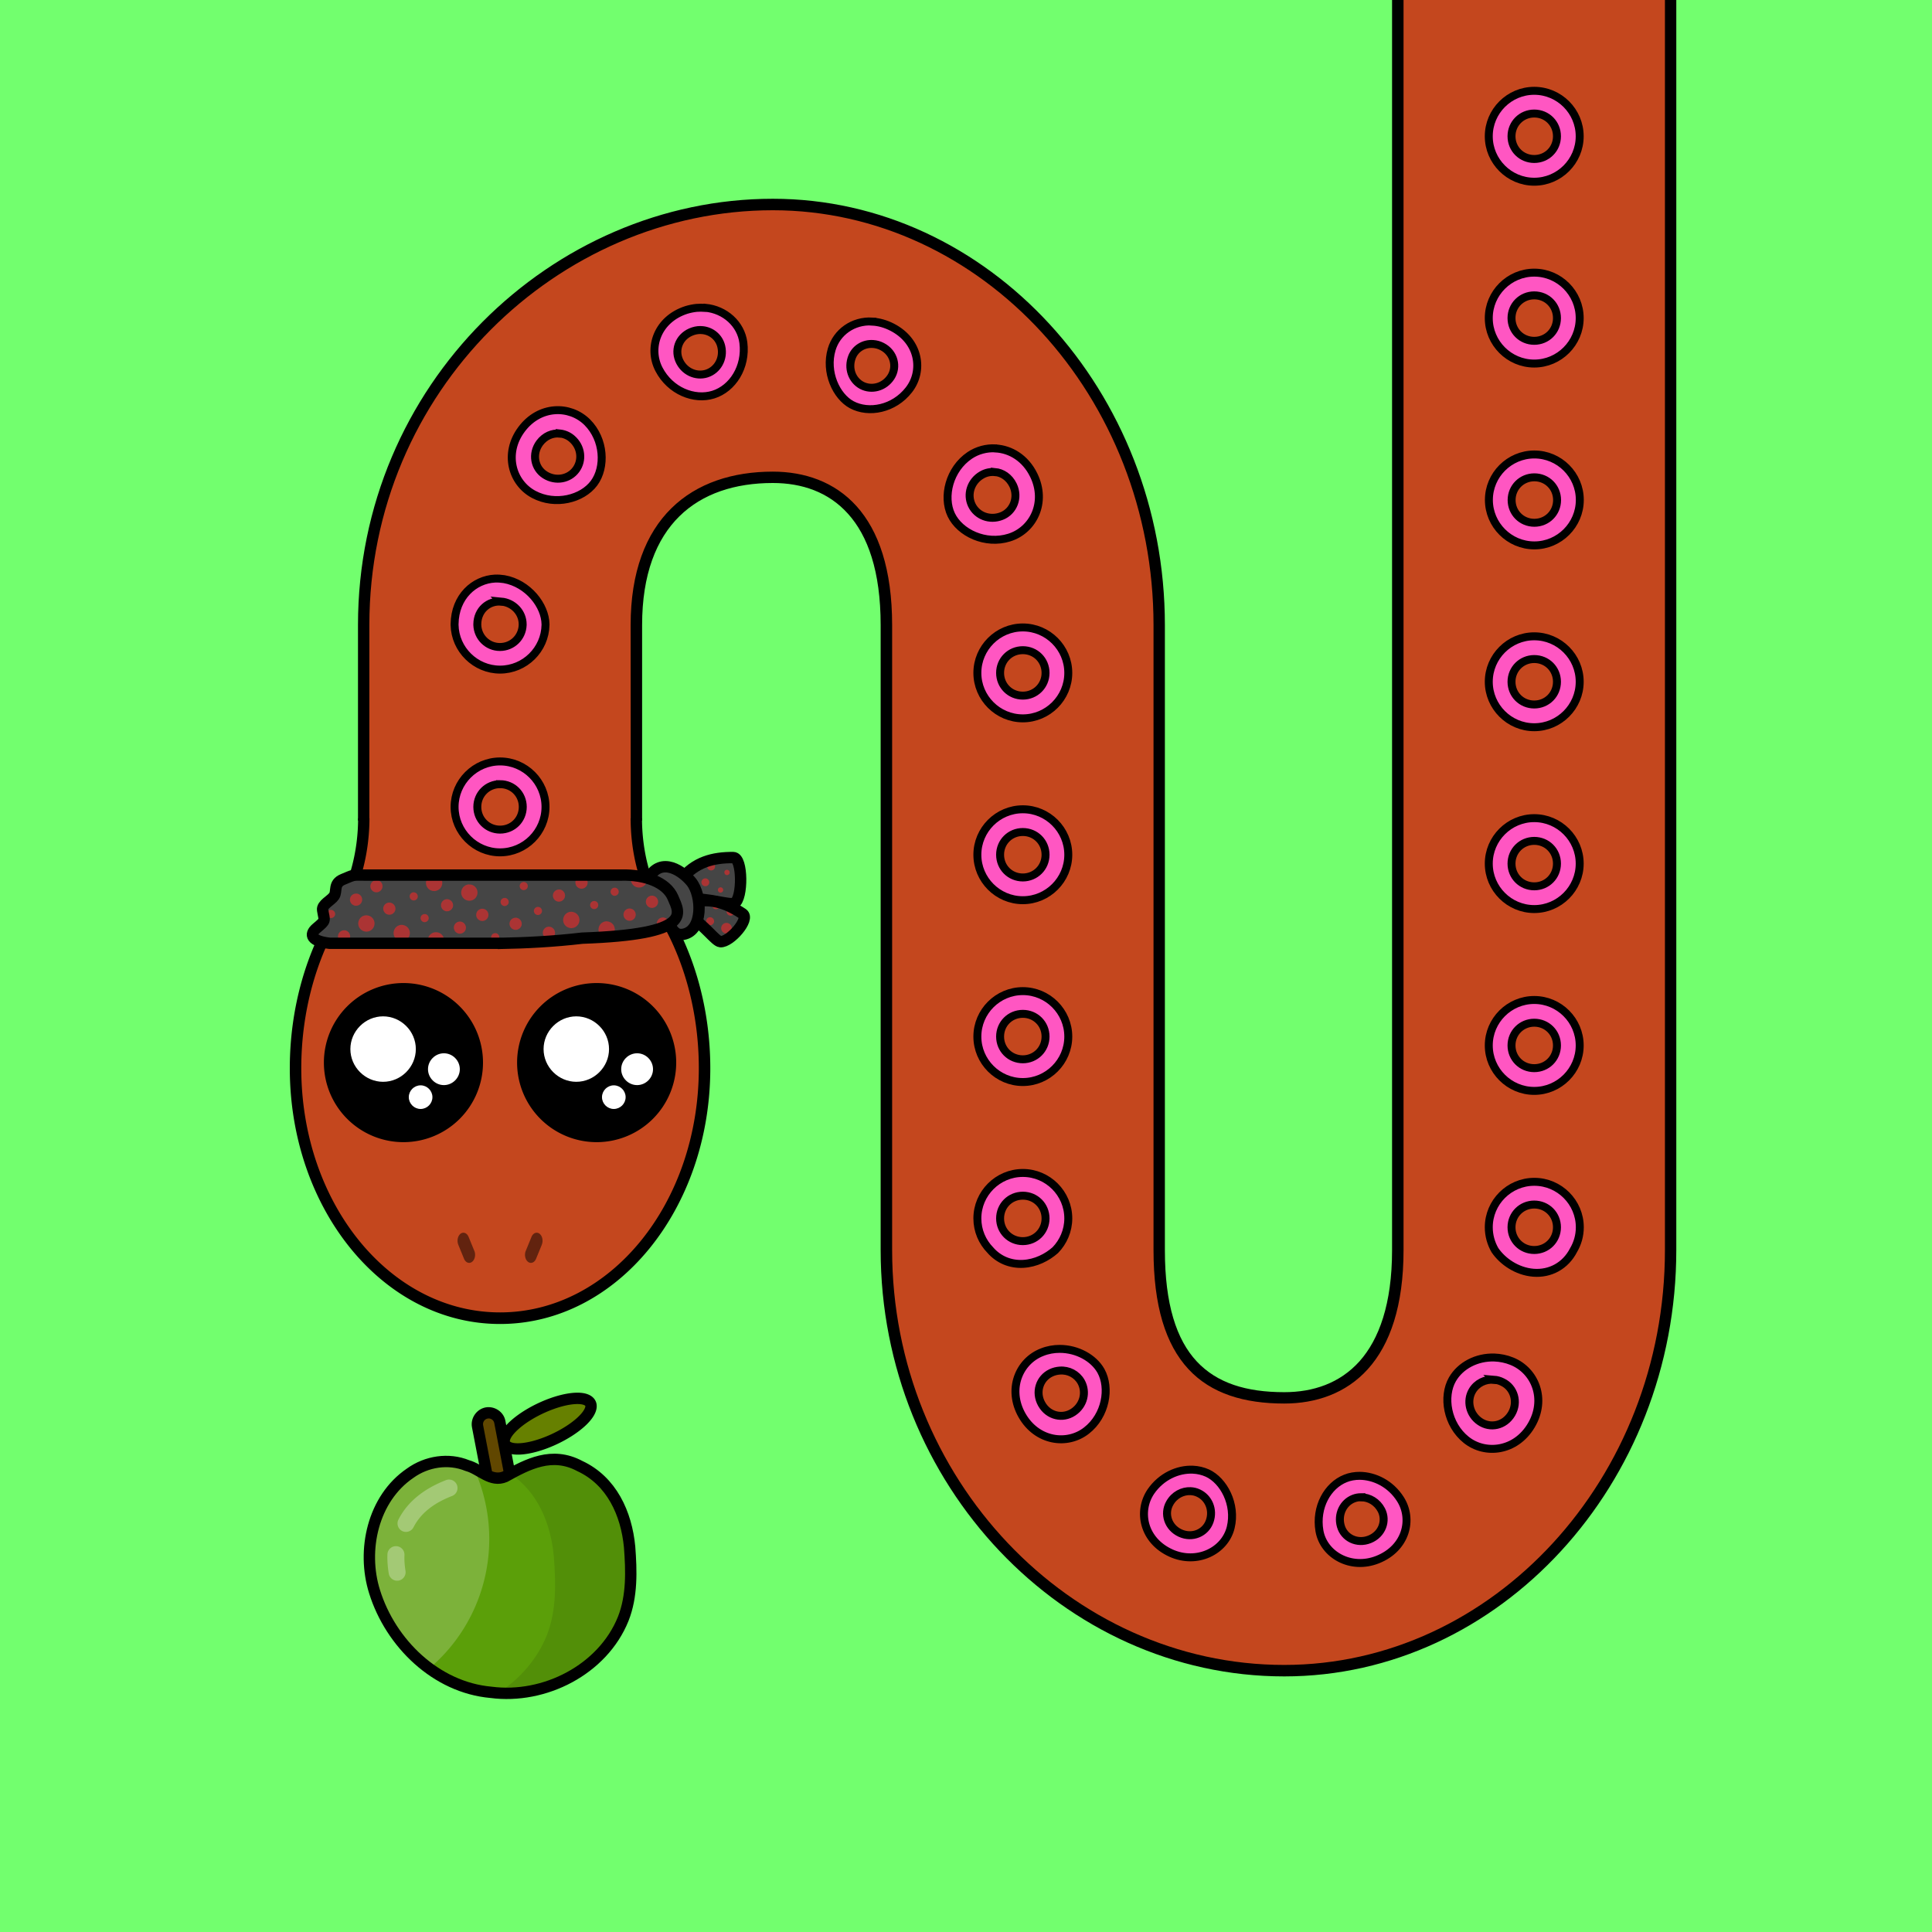
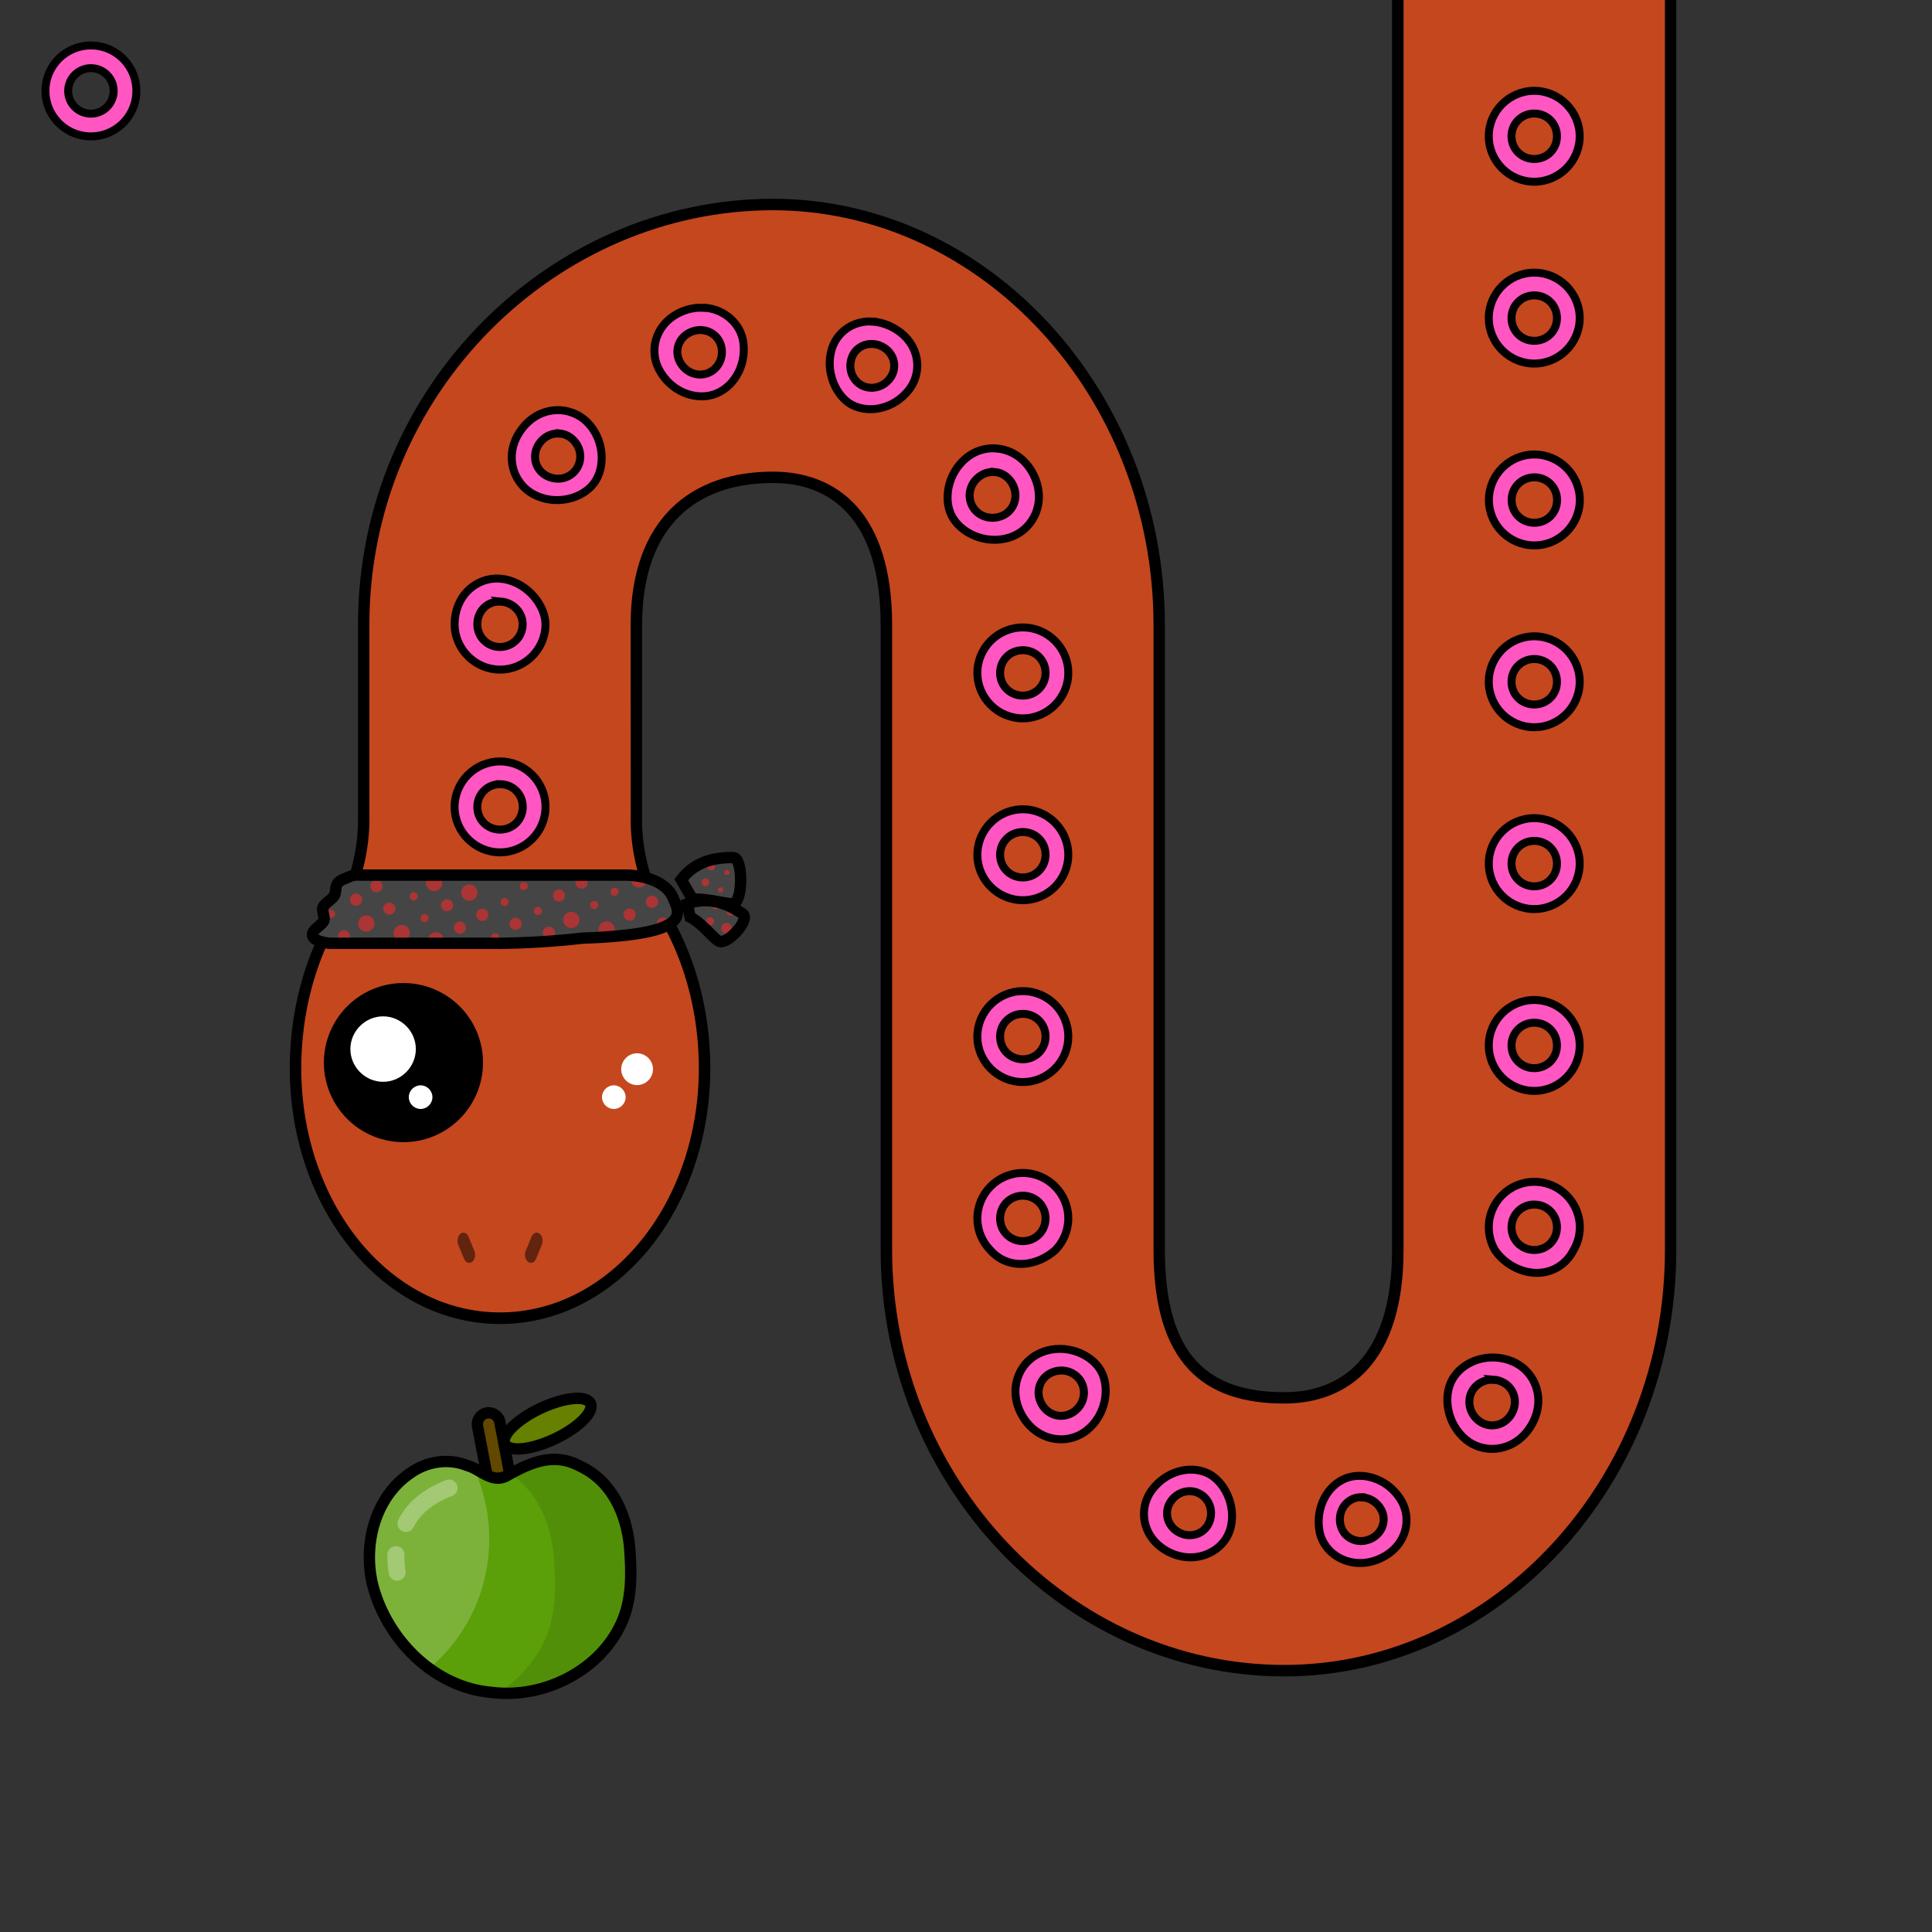
<svg xmlns="http://www.w3.org/2000/svg" width="170" height="170" viewBox="0 0 170 170" version="1.1">
  <rect x="0" y="0" width="170" height="170" fill="#333333" stroke="none" />
  <style> @media (prefers-color-scheme: dark) { svg { background: #0e0e0e; } } </style>
  <g id="pattern-base" data-size="16">
    <path d="M 7.94,4 A 4,4 0 0 0 4,8 4,4 0 0 0 8,12 4,4 0 0 0 12,8 4,4 0 0 0 8,4 4,4 0 0 0 7.94,4 Z M 7.95,6 A 2,2 0 0 1 8,6 2,2 0 0 1 10,8 2,2 0 0 1 8,10 2,2 0 0 1 6,8 2,2 0 0 1 7.95,6 Z" fill="#ff56c2" stroke="#000000" stroke-width="0.7" stroke-linecap="square" />
  </g>
  <g id="background">
-     <rect fill="#72ff6e" x="0" y="0" width="170" height="170" />
-   </g>
+     </g>
  <g id="food" transform="translate(32,122.5)" data-width="24" data-height="27" data-anchorx="0.5" data-anchory="0.48">
    <g>
      <path d="M 10.73,1.34 C 9.93,1.49 9.38,2.29 9.53,3.09 l 1.88,9.78 v 0 c 0.16,0.8 0.95,1.33 1.74,1.18 h 0 l 0,0 c 0.79,-0.15 1.33,-0.95 1.18,-1.74 v 0 L 12.47,2.52 v 0 C 12.32,1.73 11.53,1.2 10.73,1.34 Z" fill="#000000" />
      <path d="m 10.91,2.32 c -0.27,0.05 -0.45,0.31 -0.4,0.58 l 1.88,9.78 c 0.05,0.27 0.31,0.44 0.58,0.39 0.27,-0.05 0.45,-0.31 0.39,-0.58 L 11.49,2.71 C 11.44,2.45 11.18,2.27 10.91,2.32 Z" fill="#614700" />
      <path d="M 12.45,7.43 C 11.21,7.97 10.24,6.76 9.12,6.46 7.46,5.78 5.53,6.09 4.09,7.13 c -3.28,2.23 -4.28,6.78 -3.13,10.42 1.41,4.52 5.4,8.42 10.24,8.85 4.7,0.62 9.84,-1.99 11.64,-6.47 0.79,-2 0.72,-4.22 0.56,-6.32 C 23.12,10.67 21.82,7.8 19.02,6.5 16.57,5.19 14.43,6.33 12.45,7.43 Z" fill="#5b9f09" />
      <path d="M 7.18,6.1 C 6.08,6.11 4.99,6.48 4.09,7.13 0.81,9.36 -0.19,13.91 0.96,17.56 1.79,20.21 3.51,22.65 5.78,24.3 A 14.78,14.86 0 0 0 11.05,12.91 14.78,14.86 0 0 0 9.69,6.69 C 9.51,6.59 9.32,6.51 9.12,6.46 8.5,6.2 7.84,6.09 7.18,6.1 Z" fill="#ffffff" fill-opacity="0.2" />
      <path d="M 19.99,1.09 A 1.49,4.17 64.73 0 1 16.56,4.23 1.49,4.17 64.73 0 1 12.38,4.45 1.49,4.17 64.73 0 1 15.81,1.31 1.49,4.17 64.73 0 1 19.99,1.09 Z" fill="#668000" stroke="#000000" stroke-linecap="round" stroke-linejoin="round" />
      <path d="m 16.39,5.93 c -1.23,0.1 -2.37,0.66 -3.47,1.26 2.4,1.6 3.55,4.39 3.81,7.26 0.18,2.31 0.25,4.74 -0.61,6.93 -0.85,2.12 -2.39,3.86 -4.27,5.09 4.52,0.32 9.27,-2.25 10.99,-6.53 0.79,-2 0.72,-4.22 0.56,-6.32 C 23.12,10.67 21.83,7.8 19.02,6.5 18.1,6.01 17.23,5.86 16.39,5.93 Z" fill="#000000" fill-opacity="0.1" />
      <path d="m 2.87,13.55 a 0.75,0.75 0 0 0 -0.78,0.71 c -0.02,0.55 0.02,1.12 0.12,1.71 a 0.75,0.75 0 0 0 0.86,0.61 0.75,0.75 0 0 0 0.61,-0.86 C 3.6,15.22 3.57,14.76 3.59,14.32 A 0.75,0.75 0 0 0 2.87,13.55 Z" fill="#ffffff" fill-opacity="0.3" />
      <path d="M 7.57,7.69 A 0.75,0.75 0 0 0 7.24,7.74 C 5.29,8.5 3.85,9.65 3.06,11.21 A 0.75,0.75 0 0 0 3.39,12.22 0.75,0.75 0 0 0 4.39,11.88 C 4.99,10.71 6.08,9.79 7.79,9.13 A 0.75,0.75 0 0 0 8.21,8.17 0.75,0.75 0 0 0 7.57,7.69 Z" fill="#ffffff" fill-opacity="0.3" />
      <path d="M 12.45,7.43 C 11.21,7.97 10.24,6.76 9.12,6.46 7.46,5.78 5.53,6.09 4.09,7.13 0.81,9.36 -0.19,13.91 0.96,17.56 c 1.41,4.52 5.4,8.42 10.24,8.85 4.7,0.62 9.84,-1.99 11.64,-6.47 0.79,-2 0.72,-4.22 0.56,-6.32 C 23.12,10.67 21.82,7.8 19.02,6.5 16.57,5.19 14.43,6.33 12.45,7.43 Z" fill="none" stroke="#000000" stroke-linecap="round" stroke-linejoin="round" />
    </g>
  </g>
  <path id="body-color" fill="#c4471e" d="m 123,0 v 55 55 c 0,9.67 -4.66,13 -9.99,13 -6.85,0 -11,-3.33 -11,-13 V 55 c 0,-20.33 -15.34,-37.01 -34,-37.01 C 48.85,18 32,34.14 32,55 V 73 H 56 V 55 c 0,-9.13 5.16,-13 12,-13 5.33,0 9.99,3.33 9.99,13 v 55 c 0,20.33 15.85,37.01 35.01,37.01 18.67,0 34,-16.67 34,-37.01 V 55 0 Z" />
  <g id="head" transform="translate(25.5,72)" data-width="37" data-height="45">
    <path fill="#c4471e" d="M 6.44,0.5 C 6.36,3.23 5.7,5.94 4.46,7.88 v 0 0 C 1.9,11.84 0.49,16.84 0.49,22 c 0,12.15 8,22 18,22 10,0 18,-9.85 18,-22 0,-5.16 -1.41,-10.16 -3.97,-14.12 v 0 0 C 31.3,5.94 30.64,3.23 30.56,0.5 V 0 H 6.44 Z" />
    <path fill="#000000" d="M 6.01,0 C 6.01,2.82 5.29,5.66 4.05,7.61 1.43,11.66 0,16.75 0,22 0,34.37 8.18,44.5 18.5,44.5 28.82,44.5 37,34.37 37,22 37,16.75 35.57,11.66 32.95,7.61 31.71,5.66 30.99,2.82 30.99,0 h -1 c 0,2.99 0.75,5.97 2.12,8.14 a 0.5,0.5 0 0 0 0,0.01 c 2.5,3.86 3.88,8.77 3.88,13.84 0,11.93 -7.83,21.49 -17.49,21.49 -9.66,0 -17.49,-9.56 -17.49,-21.49 0,-5.07 1.38,-9.98 3.88,-13.84 a 0.5,0.5 0 0 0 0,-0.01 C 6.26,5.97 7,2.99 7.01,0 Z" />
    <path fill="#000000" fill-opacity="0.5" d="m 15.27,36.47 a 0.52,0.71 0 0 0 -0.25,0.09 0.52,0.71 0 0 0 -0.01,0.01 0.52,0.71 0 0 0 -0.18,0.96 0.52,0.71 0 0 0 0,0.01 l 0.5,1.22 a 0.52,0.71 0 0 0 0.71,0.27 0.52,0.71 0 0 0 0.2,-0.96 0.52,0.71 0 0 0 -0.01,-0.02 l -0.5,-1.22 a 0.52,0.71 0 0 0 -0.46,-0.36 z m 6.46,0 a 0.52,0.71 0 0 0 -0.46,0.36 l -0.5,1.22 a 0.52,0.71 0 0 0 -0.01,0.02 0.52,0.71 0 0 0 0.2,0.96 0.52,0.71 0 0 0 0.71,-0.27 l 0.5,-1.22 a 0.52,0.71 0 0 0 0,-0.01 0.52,0.71 0 0 0 -0.18,-0.96 0.52,0.71 0 0 0 -0.01,-0.01 0.52,0.71 0 0 0 -0.25,-0.09 z" />
  </g>
  <g id="pattern">
    <path d="m 135,7.99 c -2.2,0 -4,1.8 -4,4 v 0 c 0,2.2 1.8,4 4,4 2.2,0 4,-1.8 4,-4 v 0 c 0,-2.2 -1.8,-4 -4,-4 z m 0,2 c 1.12,0 2,0.88 2,2 v 0 c 0,1.12 -0.88,2 -2,2 -1.12,0 -2,-0.88 -2,-2 v 0 c 0,-1.12 0.89,-2 2,-2 z m 0,14 c -2.2,0 -4,1.8 -4,4 v 0 c 0,2.2 1.8,4 4,4 2.2,0 4,-1.8 4,-4 v 0 c 0,-2.2 -1.8,-4 -4,-4 z m 0,2 c 1.12,0 2,0.88 2,2 v 0 c 0,1.12 -0.88,2 -2,2 -1.12,0 -2,-0.88 -2,-2 v 0 c 0,-1.12 0.89,-2 2,-2 z M 62.05,27.09 c -0.25,-0.02 -0.5,-0.02 -0.76,0 -0.29,0.03 -0.59,0.09 -0.89,0.18 l 0,0 c -2.55,0.82 -3.4,3.33 -2.42,5.22 0.99,1.91 3.1,2.76 4.79,2.23 h 0 c 1.69,-0.53 2.91,-2.42 2.64,-4.57 -0.21,-1.64 -1.62,-2.91 -3.35,-3.07 z m 14.71,1.2 c -1.7,-0.1 -3.14,0.95 -3.58,2.46 -0.59,2 0.41,4.13 1.76,4.86 1.51,0.81 3.72,0.38 5.03,-1.3 1.31,-1.67 0.92,-4.28 -1.45,-5.51 l 0,0 c -0.6,-0.31 -1.19,-0.47 -1.76,-0.5 z m -14.94,0.76 c 0.8,0.08 1.47,0.65 1.65,1.45 0.24,1.07 -0.35,2.07 -1.29,2.37 h 0 C 61.23,33.17 60.17,32.68 59.75,31.68 c -0.42,-1 0.07,-2.16 1.24,-2.54 h 0 c 0.28,-0.09 0.56,-0.12 0.83,-0.09 z m 15.02,1.22 c 0.26,0.02 0.53,0.09 0.79,0.23 l 0,0 c 1.04,0.54 1.35,1.77 0.76,2.68 -0.59,0.9 -1.7,1.18 -2.56,0.73 h 0 c -0.86,-0.46 -1.25,-1.52 -0.85,-2.52 0.3,-0.74 1.05,-1.18 1.84,-1.12 z m -28.04,5.83 c -1.06,0.08 -2.12,0.62 -2.91,1.68 l 0,0 c -1.58,2.12 -0.84,4.7 1.07,5.72 1.91,1.02 4.28,0.4 5.31,-0.99 l 0,0 C 53.3,41.12 53.19,38.67 51.67,37.15 50.9,36.39 49.85,36.02 48.8,36.1 Z m 0.45,2.04 c 0.38,0.04 0.76,0.19 1.07,0.46 0.84,0.72 0.97,1.9 0.36,2.73 v 0 c -0.61,0.83 -1.78,1.05 -2.72,0.46 -0.94,-0.59 -1.18,-1.86 -0.47,-2.82 v 0 c 0.46,-0.61 1.12,-0.88 1.76,-0.82 z m 38.34,1.31 c -0.79,-0.04 -1.59,0.17 -2.26,0.62 -1.8,1.21 -2.39,3.63 -1.63,5.23 l 0,0 c 0.76,1.59 3.01,2.66 5.11,2 2.1,-0.66 3.32,-3.09 2.15,-5.49 l 0,0 c -0.73,-1.5 -2.04,-2.28 -3.36,-2.35 z m 47.42,0.54 c -2.2,0 -4,1.8 -4,4 v 0 c 0,2.2 1.8,4 4,4 2.2,0 4,-1.8 4,-4 v 0 c 0,-2.2 -1.8,-4 -4,-4 z m -47.47,1.54 c 0.65,0.06 1.26,0.46 1.6,1.16 l 0,0 c 0.52,1.08 0.04,2.31 -1.01,2.72 -1.05,0.41 -2.17,-0.03 -2.62,-0.97 h 0 c -0.45,-0.94 -0.09,-2.09 0.88,-2.65 0.36,-0.21 0.77,-0.29 1.15,-0.25 z m 47.47,0.47 c 1.12,0 2,0.88 2,2 v 0 c 0,1.12 -0.88,2 -2,2 -1.12,0 -2,-0.88 -2,-2 v 0 c 0,-1.12 0.89,-2 2,-2 z M 43.56,50.91 C 41.72,51 40.03,52.51 40,54.91 v 0 c 0,0.03 0,0.06 0,0.08 0.04,2.16 1.83,3.93 4,3.93 2.17,0 3.96,-1.76 4,-3.93 0,-0.02 0,-0.04 0,-0.06 v 0 C 47.98,53.29 46.48,51.34 44.36,50.96 44.09,50.92 43.83,50.9 43.56,50.91 Z m 0.53,2.02 c 1.1,0.1 1.9,0.98 1.9,2 0,0.02 0,0.04 0,0.07 -0.04,1.08 -0.91,1.93 -2,1.93 C 42.91,56.93 42.04,56.08 42,55 c 0,-0.03 0,-0.05 0,-0.08 v 0 c 0.01,-1.25 1,-2.08 2.1,-1.98 z M 90,55.21 c -2.2,0 -4,1.8 -4,4 v 0 c 0,2.2 1.8,4 4,4 2.2,0 4,-1.8 4,-4 v 0 c 0,-2.2 -1.8,-4 -4,-4 z m 45,0.78 c -2.2,0 -4,1.8 -4,4 v 0 c 0,2.2 1.8,4 4,4 2.2,0 4,-1.8 4,-4 v 0 c 0,-2.2 -1.8,-4 -4,-4 z M 90,57.21 c 1.12,0 2,0.88 2,2 v 0 c 0,1.12 -0.89,2 -2,2 -1.12,0 -2,-0.88 -2,-2 v 0 c 0,-1.12 0.88,-2 2,-2 z m 45,0.78 c 1.12,0 2,0.88 2,2 v 0 c 0,1.12 -0.88,2 -2,2 -1.12,0 -2,-0.88 -2,-2 v 0 c 0,-1.12 0.89,-2 2,-2 z M 44,67 C 41.81,67 40,68.8 40,71 c 0,2.2 1.81,4 4,4 2.2,0 4,-1.8 4,-4 0,-2.2 -1.8,-4 -4,-4 z m 0,2 c 1.12,0 2,0.88 2,2 0,1.12 -0.88,2 -2,2 C 42.89,73 42,72.12 42,71 c 0,-1.12 0.89,-2 2,-2 z M 90,71.21 c -2.2,0 -4,1.8 -4,4 v 0 c 0,2.2 1.8,4 4,4 2.2,0 4,-1.8 4,-4 v 0 c 0,-2.2 -1.8,-4 -4,-4 z m 45,0.78 c -2.2,0 -4,1.8 -4,4 v 0 c 0,2.2 1.8,4 4,4 2.2,0 4,-1.8 4,-4 v 0 c 0,-2.2 -1.8,-4 -4,-4 z M 90,73.21 c 1.12,0 2,0.88 2,2 v 0 c 0,1.12 -0.89,2 -2,2 -1.12,0 -2,-0.88 -2,-2 v 0 c 0,-1.12 0.88,-2 2,-2 z m 45,0.78 c 1.12,0 2,0.88 2,2 v 0 c 0,1.12 -0.88,2 -2,2 -1.12,0 -2,-0.88 -2,-2 v 0 c 0,-1.12 0.89,-2 2,-2 z M 90,87.21 c -2.2,0 -4,1.8 -4,4 v 0 c 0,2.2 1.8,4 4,4 2.2,0 4,-1.8 4,-4 v 0 c 0,-2.2 -1.8,-4 -4,-4 z m 45,0.78 c -2.2,0 -4,1.8 -4,4 v 0 c 0,2.2 1.8,4 4,4 2.2,0 4,-1.8 4,-4 v 0 c 0,-2.2 -1.8,-4 -4,-4 z M 90,89.21 c 1.12,0 2,0.88 2,2 v 0 c 0,1.12 -0.89,2 -2,2 -1.12,0 -2,-0.88 -2,-2 v 0 c 0,-1.12 0.88,-2 2,-2 z m 45,0.78 c 1.12,0 2,0.88 2,2 v 0 c 0,1.12 -0.88,2 -2,2 -1.12,0 -2,-0.88 -2,-2 v 0 c 0,-1.12 0.89,-2 2,-2 z M 90,103.21 c -2.2,0 -4,1.8 -4,4 v 0 c 0,1.08 0.43,2.06 1.14,2.79 0.74,0.85 1.78,1.27 2.89,1.21 1.11,-0.06 2.11,-0.57 2.83,-1.21 0.7,-0.72 1.14,-1.71 1.14,-2.79 v 0 c 0,-2.2 -1.8,-4 -4,-4 z m 45,0.78 c -2.2,0 -4,1.8 -4,4 v 0 c 0,0.73 0.2,1.42 0.54,2.01 0.67,0.99 1.93,1.87 3.38,1.99 1.47,0.12 2.83,-0.6 3.54,-1.99 0.35,-0.59 0.55,-1.28 0.55,-2.01 v 0 c 0,-2.2 -1.8,-4 -4,-4 z M 90,105.21 c 1.12,0 2,0.88 2,2 v 0 c 0,1.12 -0.89,2 -2,2 -1.12,0 -2,-0.88 -2,-2 v 0 c 0,-1.12 0.88,-2 2,-2 z m 45,0.78 c 1.12,0 2,0.88 2,2 v 0 c 0,1.12 -0.88,2 -2,2 -1.12,0 -2,-0.88 -2,-2 v 0 c 0,-1.12 0.89,-2 2,-2 z m -41.76,12.7 c -0.51,0 -1.04,0.09 -1.54,0.29 -2.03,0.78 -3.08,3.26 -1.77,5.56 v 0 c 1.31,2.3 3.97,2.67 5.67,1.34 1.7,-1.32 2.11,-3.75 1.27,-5.26 -0.64,-1.13 -2.08,-1.93 -3.62,-1.93 z m 38.25,0.76 c -1.54,-0.05 -2.98,0.69 -3.69,1.92 -0.87,1.52 -0.47,3.97 1.21,5.32 1.68,1.35 4.37,1.03 5.73,-1.27 v 0 c 1.36,-2.3 0.34,-4.81 -1.7,-5.64 -0.51,-0.21 -1.04,-0.31 -1.55,-0.33 z m -38.24,1.15 c 0.77,-0.06 1.5,0.32 1.88,0.99 l 0,0 c 0.5,0.9 0.23,2.06 -0.7,2.67 -0.92,0.61 -2.17,0.35 -2.77,-0.71 l 0,0 c -0.59,-1.04 -0.19,-2.27 0.82,-2.75 0.25,-0.12 0.51,-0.18 0.77,-0.2 z m 38.2,0.8 c 0.26,0.02 0.52,0.09 0.77,0.22 1.01,0.49 1.39,1.75 0.79,2.78 l 0,0 c -0.63,1.07 -1.89,1.31 -2.8,0.68 -0.92,-0.63 -1.17,-1.83 -0.66,-2.7 l 0,0 c 0.39,-0.67 1.14,-1.04 1.91,-0.97 z m -26.48,7.92 c -1.34,-0.06 -2.79,0.6 -3.7,1.92 -1.19,1.75 -0.66,4.32 1.77,5.42 h 0 c 2.28,1.03 4.74,-0.18 5.25,-2.25 0.5,-2.05 -0.62,-4.13 -2.05,-4.79 l 0,0 c -0.4,-0.18 -0.83,-0.28 -1.28,-0.3 z m 14.68,0.54 c -0.44,0 -0.87,0.07 -1.26,0.23 v 0 c -1.57,0.62 -2.65,2.52 -2.29,4.62 0.37,2.1 2.77,3.46 5.12,2.52 l 0,0 c 2.51,-1 3.13,-3.55 2,-5.32 -0.85,-1.34 -2.26,-2.04 -3.58,-2.05 z m -14.9,1.35 c 0.24,0.01 0.47,0.06 0.7,0.17 v 0 c 0.89,0.41 1.35,1.46 0.99,2.48 -0.36,1.02 -1.52,1.53 -2.59,1.04 h 0 c -1.07,-0.49 -1.46,-1.7 -0.92,-2.64 0.4,-0.71 1.12,-1.08 1.83,-1.05 z m 15.04,0.54 c 0.7,0.01 1.39,0.41 1.76,1.12 0.49,0.95 0.06,2.14 -1.04,2.58 h 0 c -1.1,0.44 -2.24,-0.13 -2.53,-1.17 -0.29,-1.03 0.21,-2.05 1.11,-2.41 h 0 c 0.22,-0.09 0.46,-0.13 0.7,-0.13 z" fill="#ff56c2" stroke="#000000" stroke-width="0.7" />
  </g>
  <g id="body-outline">
    <path fill="#000000" d="m 122.49,0 v 55 55 c 0,4.75 -1.15,7.86 -2.87,9.79 -1.73,1.92 -4.06,2.71 -6.62,2.71 -3.34,0 -5.92,-0.8 -7.7,-2.71 -1.78,-1.91 -2.8,-5.02 -2.8,-9.78 V 55 C 102.5,34.42 86.96,17.49 68,17.49 48.57,17.49 31.5,33.86 31.5,55 v 17.205 h 1 V 72.195 55 c 0,-20.6 16.63,-36.5 35.5,-36.5 18.37,0 33.5,16.42 33.5,36.5 v 55 c 0,4.9 1.06,8.3 3.07,10.47 2.01,2.17 4.93,3.03 8.43,3.03 2.77,0 5.43,-0.88 7.37,-3.04 1.94,-2.16 3.13,-5.55 3.13,-10.46 V 55 0 Z m 24.01,0 v 55 55 c 0,20.08 -15.13,36.5 -33.5,36.5 -18.86,0 -34.5,-16.43 -34.5,-36.5 V 55 c 0,-4.91 -1.19,-8.3 -3.13,-10.46 -1.94,-2.16 -4.6,-3.04 -7.37,-3.04 -3.52,0 -6.66,1 -8.92,3.22 -2.26,2.22 -3.59,5.62 -3.59,10.28 l 0.01,17.205 h 1 V 55 c 0,-4.47 1.25,-7.57 3.28,-9.57 2.03,-2 4.89,-2.93 8.22,-2.93 2.56,0 4.9,0.79 6.62,2.71 1.73,1.92 2.87,5.03 2.87,9.79 v 55 c 0,20.59 16.06,37.51 35.51,37.51 18.96,0 34.5,-16.92 34.5,-37.51 V 55 0 Z" />
  </g>
  <g id="eyes" transform="translate(25.5,72)">
-     <path d="M 20.5,21.5 A 6.5,6.5 0 0 0 27,28 6.5,6.5 0 0 0 33.5,21.5 6.5,6.5 0 0 0 27,15 6.5,6.5 0 0 0 20.5,21.5 Z" fill="#000000" stroke="#000000" />
    <path d="m 28.51,23.5 c 0.57,0 1.04,0.47 1.04,1.04 0,0.57 -0.47,1.04 -1.04,1.04 -0.57,0 -1.04,-0.47 -1.04,-1.04 0,-0.57 0.47,-1.04 1.04,-1.04 z" fill="#ffffff" />
-     <path d="m 25.21,17.43 c 1.57,0 2.88,1.3 2.88,2.88 0,1.57 -1.3,2.88 -2.88,2.88 -1.57,0 -2.88,-1.3 -2.88,-2.88 0,-1.57 1.3,-2.88 2.88,-2.88 z" fill="#ffffff" />
    <path d="m 30.56,20.68 c 0.77,0 1.4,0.64 1.4,1.4 0,0.77 -0.64,1.4 -1.4,1.4 -0.77,0 -1.4,-0.64 -1.4,-1.4 0,-0.77 0.64,-1.4 1.4,-1.4 z" fill="#ffffff" />
    <path d="M 3.5,21.5 A 6.5,6.5 0 0 0 10,28 6.5,6.5 0 0 0 16.5,21.5 6.5,6.5 0 0 0 10,15 6.5,6.5 0 0 0 3.5,21.5 Z" fill="#000000" stroke="#000000" />
    <path d="m 11.51,23.5 c 0.57,0 1.04,0.47 1.04,1.04 0,0.57 -0.47,1.04 -1.04,1.04 -0.57,0 -1.04,-0.47 -1.04,-1.04 0,-0.57 0.47,-1.04 1.04,-1.04 z" fill="#ffffff" />
    <path d="m 8.21,17.43 c 1.57,0 2.88,1.3 2.88,2.88 0,1.57 -1.3,2.88 -2.88,2.88 -1.57,0 -2.88,-1.3 -2.88,-2.88 0,-1.57 1.3,-2.88 2.88,-2.88 z" fill="#ffffff" />
-     <path d="m 13.56,20.68 c 0.77,0 1.4,0.64 1.4,1.4 0,0.77 -0.64,1.4 -1.4,1.4 -0.77,0 -1.4,-0.64 -1.4,-1.4 0,-0.77 0.64,-1.4 1.4,-1.4 z" fill="#ffffff" />
  </g>
  <g id="hat" transform="translate(27,74.73)" data-width="39" data-height="9" data-anchorx="0.43" data-anchory="-0.27">
    <path d="M 33.48,4.8 C 35.32,4.15 36.93,4.7 38.39,5.67 39.08,6.13 37.24,8.19 36.39,8.13 35.95,8.1 34.86,6.53 33.73,5.98 Z" fill="#454545" />
    <path d="m 32.94,2.67 c 1.19,-1.55 2.83,-1.96 4.59,-1.94 0.83,0.01 0.84,3.6 0.1,4.01 -0.39,0.22 -2.43,-0.48 -3.68,-0.33 z" fill="#454545" />
    <path d="m 35.58,1.17 a 0.35,0.35 0 0 0 -0.15,0.03 0.35,0.35 0 0 0 -0.17,0.46 0.35,0.35 0 0 0 0.46,0.17 0.35,0.35 0 0 0 0.17,-0.46 0.35,0.35 0 0 0 -0.32,-0.2 z m 1.38,0.63 a 0.23,0.23 0 0 0 -0.08,0.02 0.23,0.23 0 0 0 -0.12,0.31 0.23,0.23 0 0 0 0.31,0.12 0.23,0.23 0 0 0 0.11,-0.31 0.23,0.23 0 0 0 -0.23,-0.13 z m -1.89,0.76 a 0.35,0.35 0 0 0 -0.15,0.03 0.35,0.35 0 0 0 -0.17,0.46 0.35,0.35 0 0 0 0.46,0.17 0.35,0.35 0 0 0 0.17,-0.46 0.35,0.35 0 0 0 -0.32,-0.2 z m 1.32,0.79 a 0.23,0.23 0 0 0 -0.08,0.02 0.23,0.23 0 0 0 -0.12,0.31 0.23,0.23 0 0 0 0.31,0.11 A 0.23,0.23 0 0 0 36.62,3.49 0.23,0.23 0 0 0 36.38,3.35 Z M 35.99,4.58 a 0.35,0.35 0 0 0 -0.14,0.03 0.35,0.35 0 0 0 -0.17,0.46 0.35,0.35 0 0 0 0.46,0.17 0.35,0.35 0 0 0 0.17,-0.46 0.35,0.35 0 0 0 -0.32,-0.2 z m 1.29,0.56 A 0.35,0.35 0 0 0 37.14,5.18 0.35,0.35 0 0 0 36.97,5.64 0.35,0.35 0 0 0 37.43,5.81 0.35,0.35 0 0 0 37.6,5.35 0.35,0.35 0 0 0 37.28,5.15 Z M 35.48,5.98 A 0.35,0.35 0 0 0 35.34,6.01 0.35,0.35 0 0 0 35.17,6.47 0.35,0.35 0 0 0 35.63,6.65 0.35,0.35 0 0 0 35.8,6.18 0.35,0.35 0 0 0 35.48,5.98 Z m 1.46,0.5 A 0.47,0.47 0 0 0 36.73,6.52 0.47,0.47 0 0 0 36.5,7.14 0.47,0.47 0 0 0 37.12,7.37 0.47,0.47 0 0 0 37.35,6.75 0.47,0.47 0 0 0 36.94,6.48 Z" fill="#ab3434" />
    <path d="m 33.48,4.8 c 1.84,-0.65 3.4,-0.1 4.86,0.87 0.69,0.46 -1.11,2.52 -1.95,2.46 -0.44,-0.03 -1.53,-1.6 -2.66,-2.16 z" fill="none" stroke="#000000" stroke-width="1px" />
    <path d="m 32.94,2.67 c 1.19,-1.55 2.83,-1.96 4.59,-1.94 0.83,0.01 0.84,3.6 0.1,4.01 -0.39,0.22 -2.43,-0.48 -3.68,-0.33 z" fill="none" stroke="#000000" stroke-width="1px" />
-     <path d="m 30.09,2.5 c 1.13,-1.91 3,-0.55 3.75,0.38 0.94,1.18 1.05,4.28 -0.71,4.6 -0.93,0.17 -1.06,-0.78 -2.03,-2.05 -0.38,-1 -1.61,-2.06 -1.01,-2.93 z" fill="#454545" stroke="#000000" stroke-width="1px" />
    <path d="m 17,8.27 h -15 C 0.4,8.09 0.23,7.51 0.86,6.96 1.76,6.2 1.55,6.36 1.39,5.35 1.31,4.86 2.12,4.52 2.4,4.11 2.68,3.69 2.31,3.01 3.18,2.65 4.12,2.26 4.01,2.25 5,2.27 h 16 6.68 c 2.09,-0.05 3.95,0.63 4.53,1.97 0.61,1.42 1.83,3.24 -7.98,3.58 -2.47,0.29 -4.93,0.42 -7.22,0.46 z" fill="#454545" />
    <path d="m 29.22,1.93 a 0.71,0.71 0 0 0 -0.68,0.53 0.71,0.71 0 0 0 0.5,0.88 0.71,0.71 0 0 0 0.88,-0.5 0.71,0.71 0 0 0 -0.5,-0.88 0.71,0.71 0 0 0 -0.2,-0.02 z M 11.18,2.24 a 0.71,0.71 0 0 0 -0.67,0.53 0.71,0.71 0 0 0 0.5,0.88 0.71,0.71 0 0 0 0.88,-0.5 0.71,0.71 0 0 0 -0.5,-0.88 0.71,0.71 0 0 0 -0.21,-0.02 z m 12.96,0.16 a 0.54,0.54 0 0 0 -0.49,0.39 0.54,0.54 0 0 0 0.38,0.66 0.54,0.54 0 0 0 0.66,-0.38 0.54,0.54 0 0 0 -0.38,-0.66 0.54,0.54 0 0 0 -0.16,-0.02 z M 6.15,2.72 A 0.54,0.54 0 0 0 5.61,3.11 0.54,0.54 0 0 0 5.99,3.77 0.54,0.54 0 0 0 6.64,3.39 0.54,0.54 0 0 0 6.27,2.73 0.54,0.54 0 0 0 6.15,2.72 Z m 12.92,0.16 a 0.36,0.36 0 0 0 -0.33,0.26 0.36,0.36 0 0 0 0.25,0.44 0.36,0.36 0 0 0 0.44,-0.25 0.36,0.36 0 0 0 -0.25,-0.44 0.36,0.36 0 0 0 -0.11,-0.01 z m -4.79,0.21 a 0.71,0.71 0 0 0 -0.67,0.53 0.71,0.71 0 0 0 0.5,0.88 0.71,0.71 0 0 0 0.88,-0.5 0.71,0.71 0 0 0 -0.5,-0.88 0.71,0.71 0 0 0 -0.21,-0.02 z m 12.79,0.29 a 0.36,0.36 0 0 0 -0.33,0.26 0.36,0.36 0 0 0 0.25,0.44 0.36,0.36 0 0 0 0.44,-0.25 0.36,0.36 0 0 0 -0.25,-0.44 0.36,0.36 0 0 0 -0.11,-0.01 z M 22.16,3.54 A 0.54,0.54 0 0 0 21.67,3.93 0.54,0.54 0 0 0 22.04,4.59 0.54,0.54 0 0 0 22.7,4.21 0.54,0.54 0 0 0 22.32,3.55 0.54,0.54 0 0 0 22.16,3.54 Z M 9.4,3.78 a 0.36,0.36 0 0 0 -0.34,0.27 0.36,0.36 0 0 0 0.25,0.44 0.36,0.36 0 0 0 0.44,-0.25 0.36,0.36 0 0 0 -0.25,-0.44 0.36,0.36 0 0 0 -0.1,-0.01 z M 4.35,3.9 A 0.54,0.54 0 0 0 3.81,4.29 0.54,0.54 0 0 0 4.19,4.95 0.54,0.54 0 0 0 4.85,4.57 0.54,0.54 0 0 0 4.47,3.91 0.54,0.54 0 0 0 4.35,3.9 Z m 25.99,0.18 a 0.54,0.54 0 0 0 -0.49,0.4 0.54,0.54 0 0 0 0.38,0.66 0.54,0.54 0 0 0 0.66,-0.38 0.54,0.54 0 0 0 -0.38,-0.66 0.54,0.54 0 0 0 -0.16,-0.02 z m -12.94,0.2 a 0.36,0.36 0 0 0 -0.34,0.26 0.36,0.36 0 0 0 0.25,0.44 0.36,0.36 0 0 0 0.44,-0.25 0.36,0.36 0 0 0 -0.25,-0.44 0.36,0.36 0 0 0 -0.1,-0.01 z M 12.35,4.39 A 0.54,0.54 0 0 0 11.82,4.79 0.54,0.54 0 0 0 12.2,5.44 0.54,0.54 0 0 0 12.85,5.07 0.54,0.54 0 0 0 12.47,4.41 0.54,0.54 0 0 0 12.35,4.39 Z M 25.27,4.55 a 0.36,0.36 0 0 0 -0.33,0.26 0.36,0.36 0 0 0 0.25,0.44 0.36,0.36 0 0 0 0.44,-0.25 A 0.36,0.36 0 0 0 25.38,4.56 0.36,0.36 0 0 0 25.27,4.55 Z M 7.28,4.69 A 0.54,0.54 0 0 0 6.74,5.08 0.54,0.54 0 0 0 7.12,5.74 0.54,0.54 0 0 0 7.78,5.36 0.54,0.54 0 0 0 7.4,4.71 0.54,0.54 0 0 0 7.28,4.69 Z m 13.05,0.38 a 0.36,0.36 0 0 0 -0.34,0.26 0.36,0.36 0 0 0 0.25,0.44 0.36,0.36 0 0 0 0.44,-0.25 0.36,0.36 0 0 0 -0.25,-0.44 0.36,0.36 0 0 0 -0.1,-0.01 z m 8.04,0.14 a 0.54,0.54 0 0 0 -0.49,0.4 0.54,0.54 0 0 0 0.38,0.66 0.54,0.54 0 0 0 0.66,-0.38 0.54,0.54 0 0 0 -0.38,-0.66 0.54,0.54 0 0 0 -0.16,-0.02 z m -12.91,0.02 a 0.54,0.54 0 0 0 -0.54,0.4 0.54,0.54 0 0 0 0.38,0.66 0.54,0.54 0 0 0 0.66,-0.38 0.54,0.54 0 0 0 -0.38,-0.66 0.54,0.54 0 0 0 -0.12,-0.02 z M 2.12,5.33 A 0.36,0.36 0 0 0 1.79,5.6 0.36,0.36 0 0 0 2.05,6.04 0.36,0.36 0 0 0 2.48,5.78 0.36,0.36 0 0 0 2.23,5.35 0.36,0.36 0 0 0 2.12,5.33 Z m 21.12,0.17 a 0.71,0.71 0 0 0 -0.66,0.53 0.71,0.71 0 0 0 0.5,0.88 0.71,0.71 0 0 0 0.88,-0.5 0.71,0.71 0 0 0 -0.5,-0.88 0.71,0.71 0 0 0 -0.21,-0.03 z M 10.36,5.7 a 0.36,0.36 0 0 0 -0.34,0.26 0.36,0.36 0 0 0 0.25,0.44 0.36,0.36 0 0 0 0.44,-0.25 0.36,0.36 0 0 0 -0.25,-0.44 0.36,0.36 0 0 0 -0.1,-0.01 z M 5.23,5.81 a 0.71,0.71 0 0 0 -0.68,0.53 0.71,0.71 0 0 0 0.5,0.88 0.71,0.71 0 0 0 0.88,-0.5 0.71,0.71 0 0 0 -0.5,-0.88 0.71,0.71 0 0 0 -0.2,-0.03 z m 26.07,0.19 a 0.54,0.54 0 0 0 -0.49,0.4 0.54,0.54 0 0 0 0.38,0.66 0.54,0.54 0 0 0 0.66,-0.38 0.54,0.54 0 0 0 -0.38,-0.66 0.54,0.54 0 0 0 -0.16,-0.02 z M 18.39,6.02 A 0.54,0.54 0 0 0 17.85,6.42 0.54,0.54 0 0 0 18.23,7.07 0.54,0.54 0 0 0 18.89,6.7 0.54,0.54 0 0 0 18.51,6.04 0.54,0.54 0 0 0 18.39,6.02 Z m 7.96,0.32 a 0.71,0.71 0 0 0 -0.66,0.53 0.71,0.71 0 0 0 0.5,0.88 0.71,0.71 0 0 0 0.88,-0.5 0.71,0.71 0 0 0 -0.5,-0.88 A 0.71,0.71 0 0 0 26.35,6.34 Z M 13.49,6.36 A 0.54,0.54 0 0 0 12.95,6.76 0.54,0.54 0 0 0 13.33,7.41 0.54,0.54 0 0 0 13.98,7.04 0.54,0.54 0 0 0 13.61,6.38 0.54,0.54 0 0 0 13.49,6.36 Z M 8.34,6.65 A 0.71,0.71 0 0 0 7.66,7.18 0.71,0.71 0 0 0 8.16,8.06 0.71,0.71 0 0 0 9.04,7.55 0.71,0.71 0 0 0 8.53,6.68 0.71,0.71 0 0 0 8.34,6.65 Z M 21.32,6.81 A 0.54,0.54 0 0 0 20.78,7.21 0.54,0.54 0 0 0 21.16,7.86 0.54,0.54 0 0 0 21.82,7.49 0.54,0.54 0 0 0 21.44,6.83 0.54,0.54 0 0 0 21.32,6.81 Z M 3.25,7.13 A 0.54,0.54 0 0 0 2.76,7.52 0.54,0.54 0 0 0 3.13,8.18 0.54,0.54 0 0 0 3.79,7.8 0.54,0.54 0 0 0 3.41,7.14 0.54,0.54 0 0 0 3.25,7.13 Z M 11.35,7.3 A 0.71,0.71 0 0 0 10.67,7.83 0.71,0.71 0 0 0 11.17,8.71 0.71,0.71 0 0 0 12.05,8.2 0.71,0.71 0 0 0 11.54,7.32 0.71,0.71 0 0 0 11.35,7.3 Z m 5.22,0.08 a 0.36,0.36 0 0 0 -0.34,0.26 0.36,0.36 0 0 0 0.25,0.44 0.36,0.36 0 0 0 0.44,-0.25 0.36,0.36 0 0 0 -0.25,-0.44 0.36,0.36 0 0 0 -0.1,-0.01 z" fill="#ab3434" />
    <path d="m 17,8.27 h -15 C 0.4,8.09 0.19,7.51 0.83,6.96 1.73,6.2 1.55,6.36 1.39,5.35 1.31,4.86 2.12,4.52 2.4,4.11 2.68,3.69 2.31,3.01 3.18,2.65 4.12,2.26 4.01,2.25 5,2.27 h 16 6.68 c 2.09,-0.05 3.95,0.63 4.53,1.97 0.61,1.42 1.83,3.24 -7.98,3.58 -2.47,0.29 -4.93,0.42 -7.22,0.46 z" fill="none" stroke="#000000" stroke-width="1px" />
  </g>
</svg>